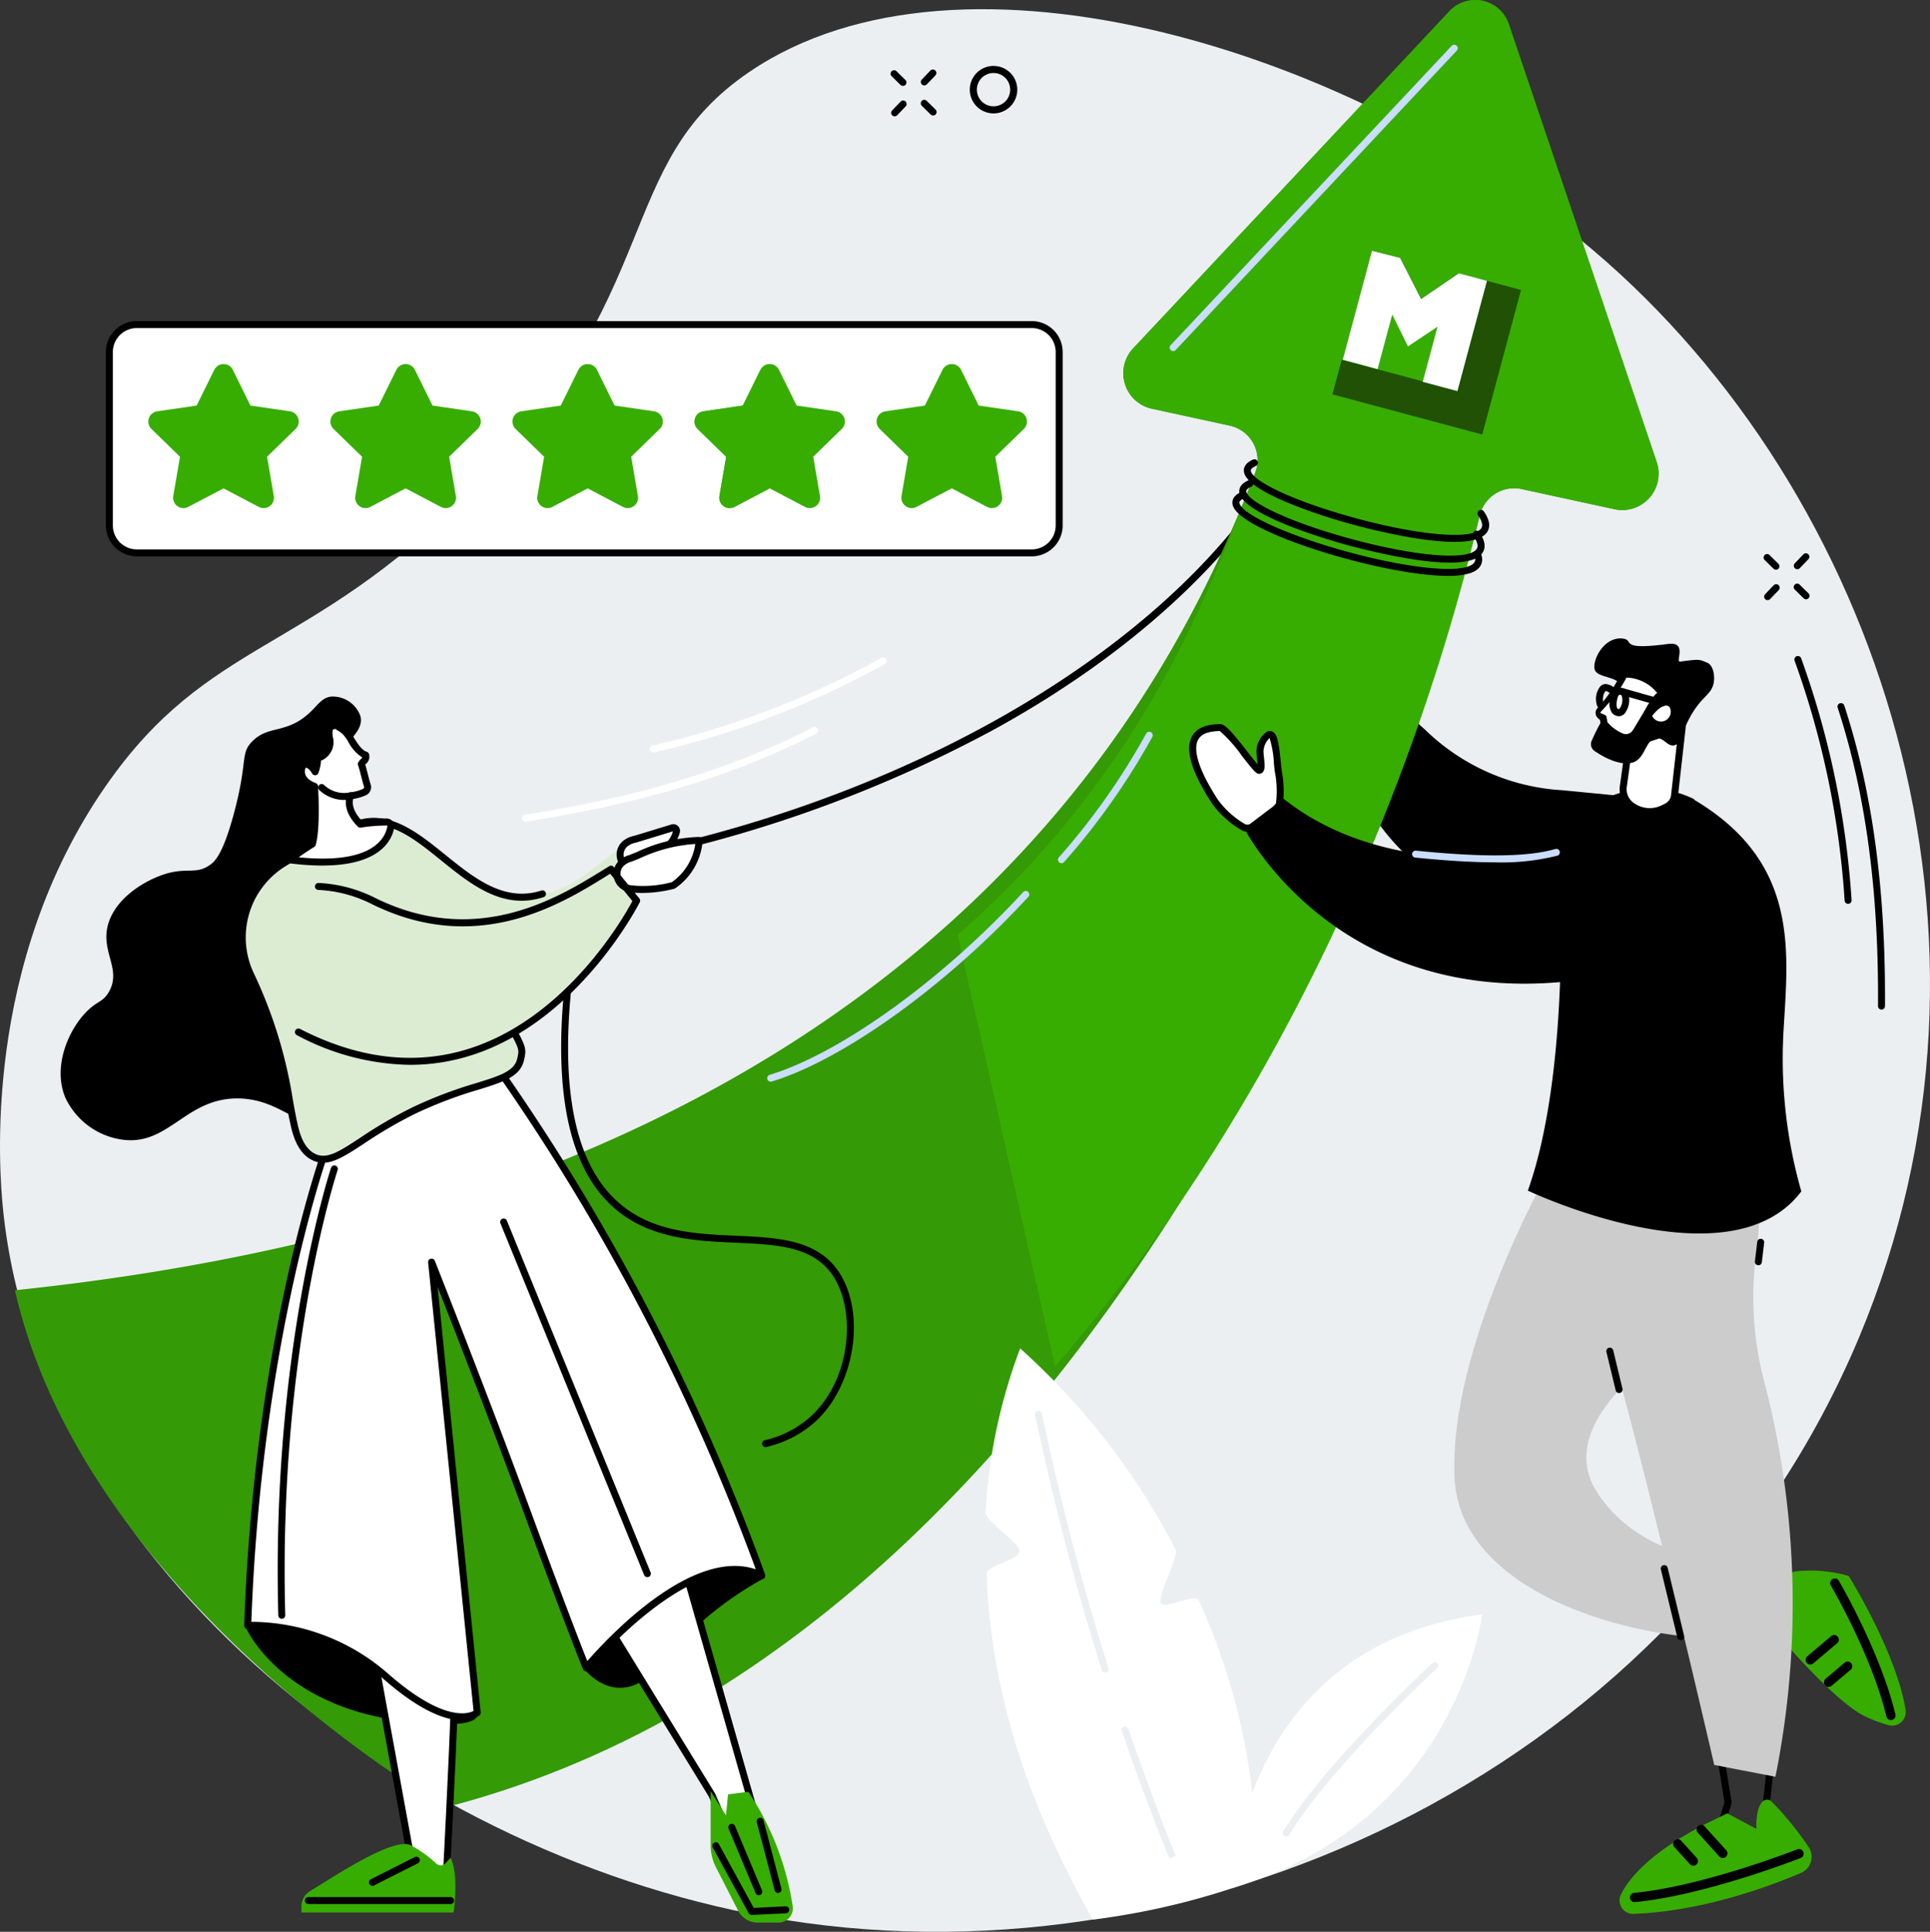
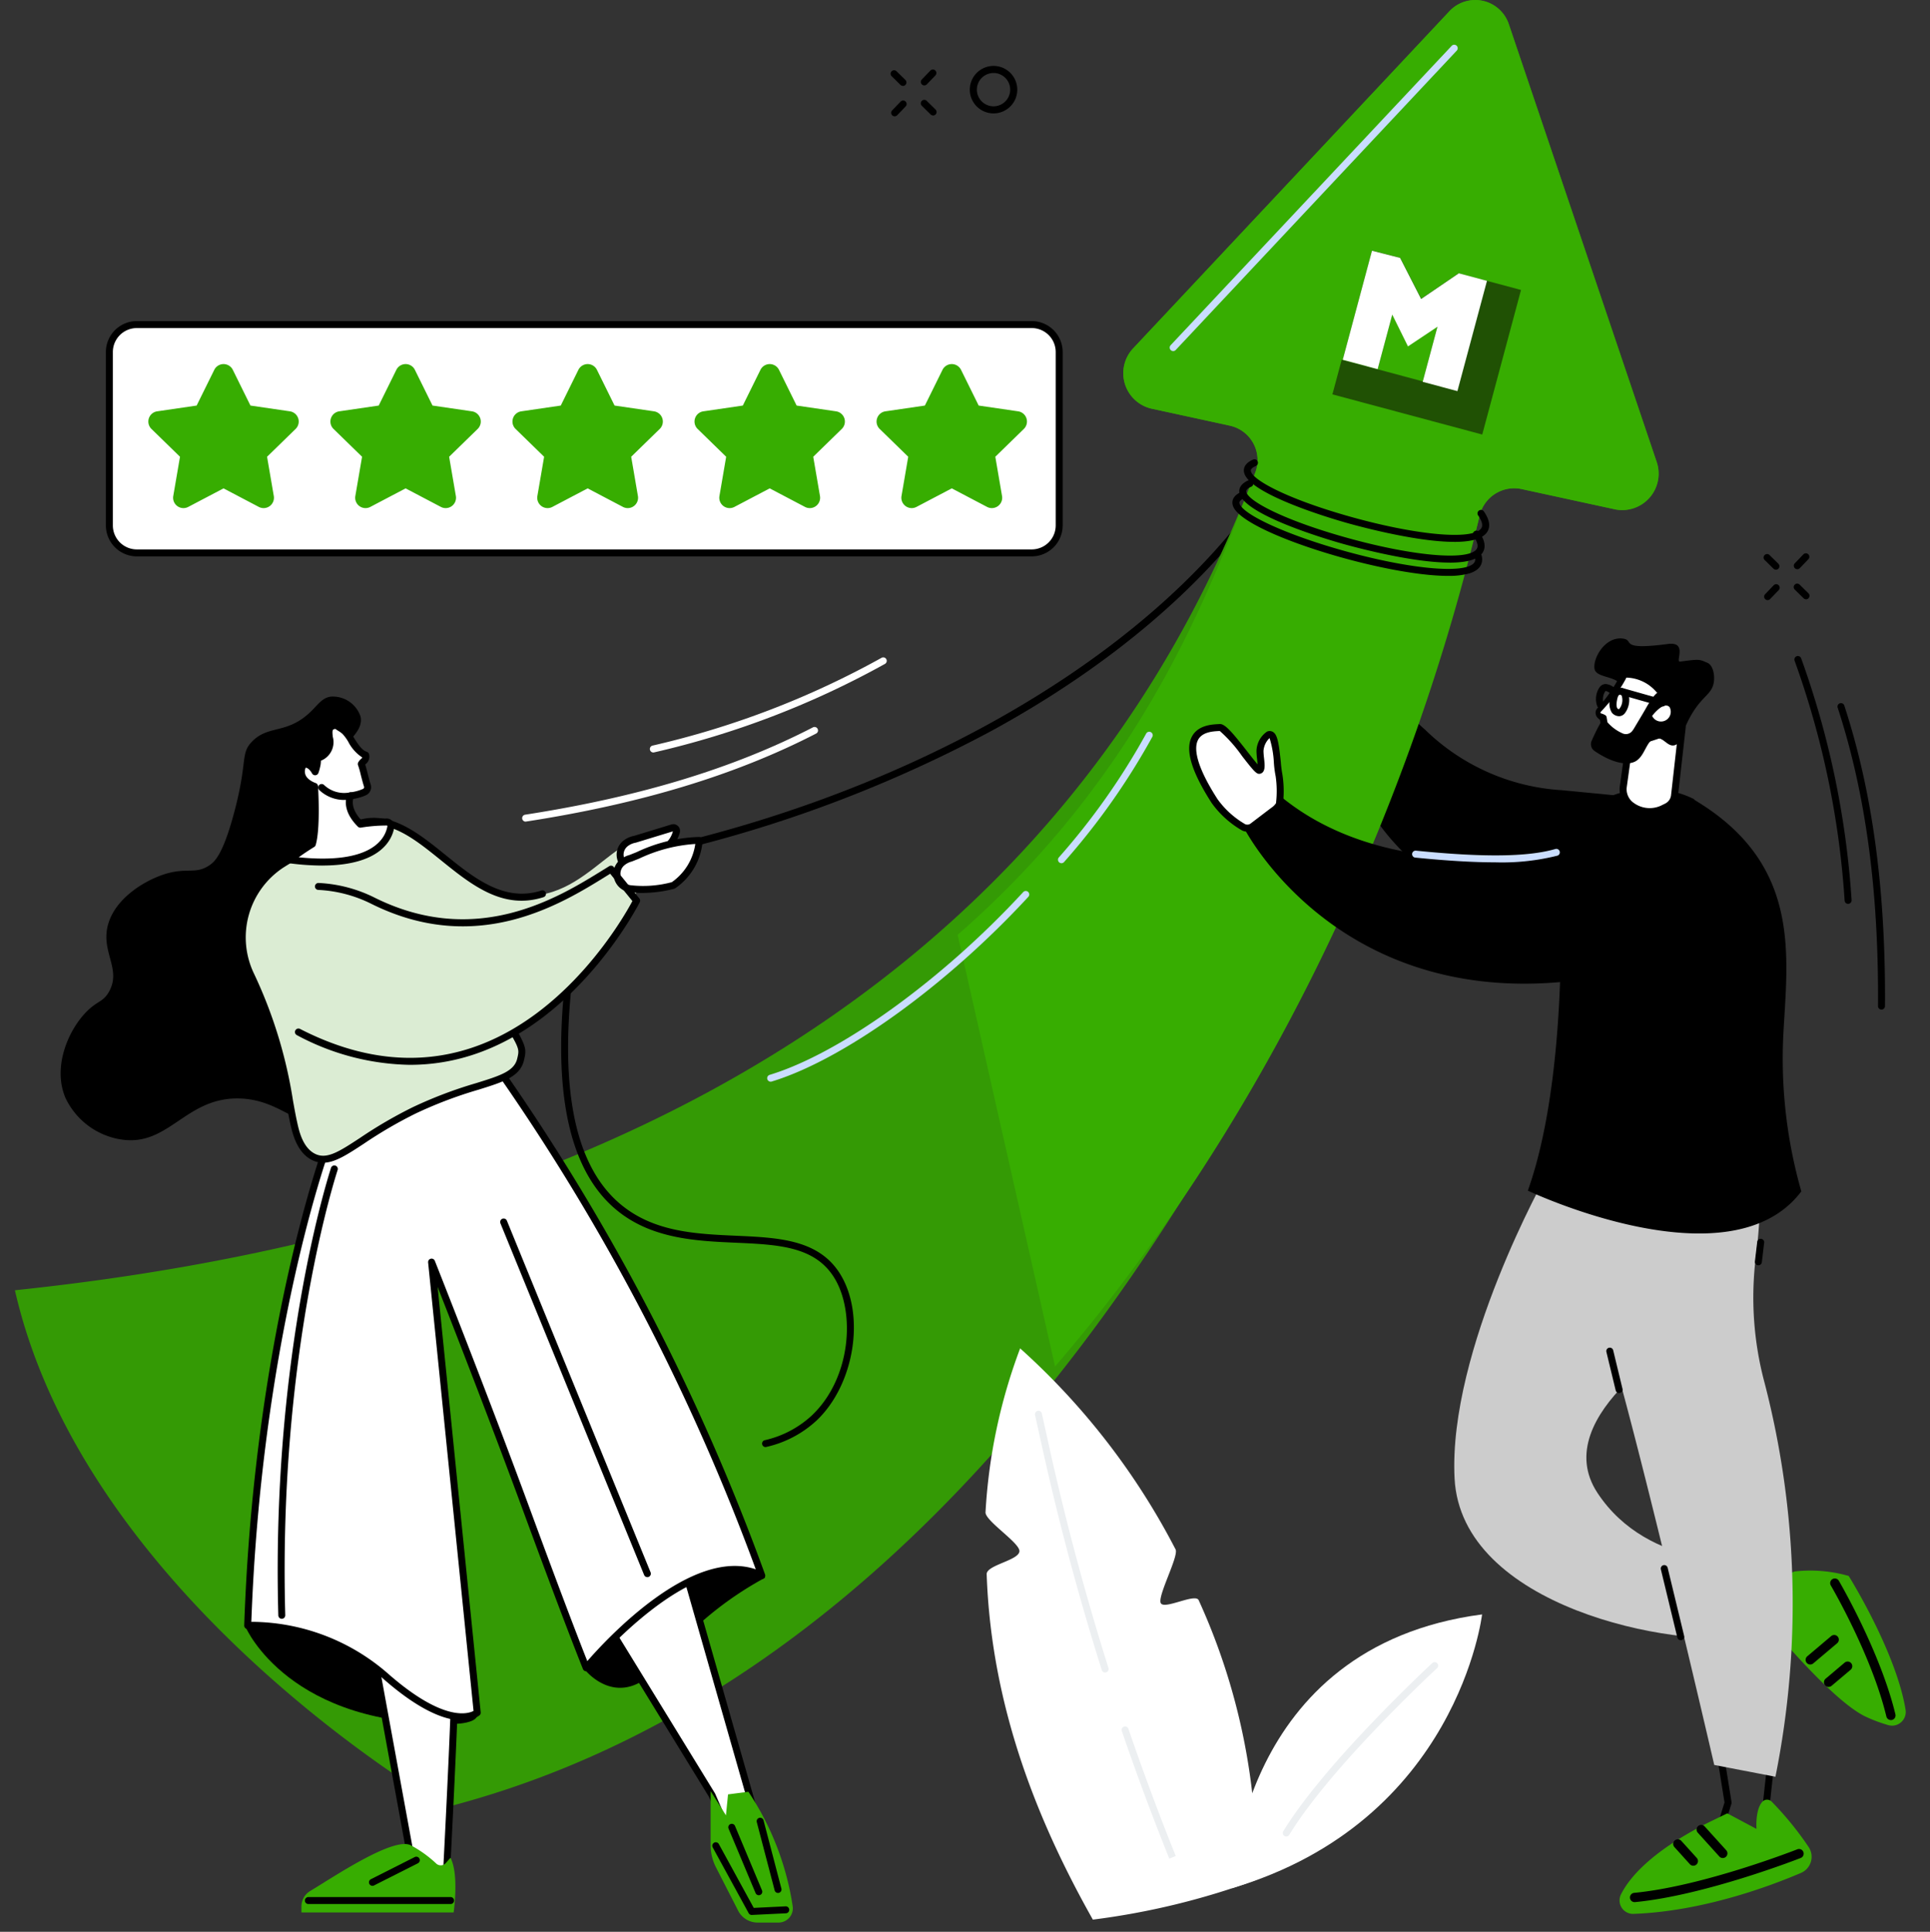
<svg xmlns="http://www.w3.org/2000/svg" width="234.478" height="234.735" viewBox="0 0 234.478 234.735">
  <rect x="0" y="0" width="234.478" height="234.735" fill="#333333" stroke="none" />
  <defs>
    <clipPath id="clip-path">
      <rect width="234.478" height="234.735" fill="none" />
    </clipPath>
  </defs>
  <g transform="translate(3430.922 -14838.944)">
    <g transform="translate(-3430.922 14838.944)">
      <g transform="translate(0 0)" clip-path="url(#clip-path)">
-         <path d="M56.774,62.957C81.3,38.363,74.28,22.948,91.062,11.561c25.824-17.522,74.02-2.447,102.455,21.654,34.826,29.518,52.794,83.415,32.325,132.174-21.8,51.927-79.151,78.881-130.328,70.758-45.7-7.254-90.626-43.14-95.127-86.18C-.1,145.3-2.255,120.083,12.851,98.341,25.338,80.37,37.332,82.454,56.774,62.957" transform="translate(0 -2.838)" fill="#eceff1" />
        <path d="M159.1,167.347H50.371a3.335,3.335,0,0,1-3.335-3.335V142.94a3.335,3.335,0,0,1,3.335-3.336H159.1a3.335,3.335,0,0,1,3.335,3.336v21.073a3.335,3.335,0,0,1-3.335,3.335" transform="translate(-33.748 -100.165)" fill="#fff" />
        <path d="M158.018,166.695H49.294a3.764,3.764,0,0,1-3.759-3.759V141.863a3.763,3.763,0,0,1,3.759-3.759H158.018a3.763,3.763,0,0,1,3.759,3.759v21.073a3.764,3.764,0,0,1-3.759,3.759M49.294,138.952a2.915,2.915,0,0,0-2.912,2.911v21.073a2.915,2.915,0,0,0,2.912,2.912H158.018a2.915,2.915,0,0,0,2.912-2.912V141.863a2.915,2.915,0,0,0-2.912-2.911Z" transform="translate(-32.671 -99.089)" />
        <path d="M81,162.345l-4.79-.7-2.142-4.341a1.256,1.256,0,0,0-2.252,0l-2.142,4.341-4.79.7a1.256,1.256,0,0,0-.7,2.142l3.467,3.379-.818,4.771a1.256,1.256,0,0,0,1.822,1.324l4.285-2.253,4.285,2.253a1.256,1.256,0,0,0,1.822-1.324l-.818-4.771,3.467-3.379a1.256,1.256,0,0,0-.7-2.142" transform="translate(-45.783 -112.365)" fill="#37ad01" />
        <path d="M159.293,162.345l-4.79-.7-2.142-4.341a1.256,1.256,0,0,0-2.252,0l-2.142,4.341-4.79.7a1.256,1.256,0,0,0-.7,2.142l3.467,3.379-.818,4.771a1.256,1.256,0,0,0,1.822,1.324l4.285-2.253,4.285,2.253a1.256,1.256,0,0,0,1.822-1.324l-.818-4.771,3.466-3.379a1.256,1.256,0,0,0-.7-2.142" transform="translate(-101.956 -112.365)" fill="#37ad01" />
        <path d="M237.584,162.345l-4.79-.7-2.142-4.341a1.256,1.256,0,0,0-2.252,0l-2.142,4.341-4.79.7a1.256,1.256,0,0,0-.7,2.142l3.467,3.379-.818,4.771a1.256,1.256,0,0,0,1.822,1.324l4.285-2.253,4.285,2.253a1.256,1.256,0,0,0,1.822-1.324l-.818-4.771,3.467-3.379a1.256,1.256,0,0,0-.7-2.142" transform="translate(-158.129 -112.365)" fill="#37ad01" />
        <path d="M315.875,162.345l-4.79-.7-2.142-4.341a1.256,1.256,0,0,0-2.252,0l-2.142,4.341-4.79.7a1.256,1.256,0,0,0-.7,2.142l3.467,3.379-.818,4.771a1.256,1.256,0,0,0,1.822,1.324l4.285-2.253,4.285,2.253a1.256,1.256,0,0,0,1.822-1.324l-.818-4.771,3.467-3.379a1.256,1.256,0,0,0-.7-2.142" transform="translate(-214.303 -112.365)" fill="#37ad01" />
        <path d="M394.165,162.345l-4.79-.7-2.142-4.341a1.256,1.256,0,0,0-2.252,0l-2.142,4.341-4.79.7a1.256,1.256,0,0,0-.7,2.142l3.467,3.379L380,172.636a1.256,1.256,0,0,0,1.822,1.324l4.285-2.253,4.285,2.253a1.256,1.256,0,0,0,1.822-1.324l-.818-4.771,3.467-3.379a1.256,1.256,0,0,0-.7-2.142" transform="translate(-270.475 -112.365)" fill="#37ad01" />
-         <path d="M307.646,156.656a1.432,1.432,0,0,0-.949.686l-2.145,4.341-4.792.7a1.256,1.256,0,0,0-.7,2.142l3.466,3.379-.818,4.771a1.259,1.259,0,0,0,1.826,1.324l4.108-2.158Z" transform="translate(-214.304 -112.4)" fill="#37ad01" />
        <path d="M419.965,34.157a2.884,2.884,0,1,1,.515-.046,2.918,2.918,0,0,1-.515.046m.006-4.908a2.055,2.055,0,0,0-.363.032,2.023,2.023,0,1,0,.363-.032" transform="translate(-299.261 -20.378)" />
        <path d="M396.424,31.862a.424.424,0,0,1-.306-.717l1.03-1.073a.424.424,0,1,1,.611.587l-1.03,1.073a.421.421,0,0,1-.306.13" transform="translate(-284.128 -21.482)" />
        <path d="M383.67,45.154a.424.424,0,0,1-.306-.717l1.029-1.073a.424.424,0,1,1,.612.587l-1.029,1.073a.422.422,0,0,1-.306.13" transform="translate(-274.977 -31.02)" />
        <path d="M384.59,32.182a.423.423,0,0,1-.3-.121l-1.045-1.027a.424.424,0,1,1,.594-.6l1.045,1.027a.424.424,0,0,1-.3.726" transform="translate(-274.888 -21.746)" />
        <path d="M397.538,44.9a.422.422,0,0,1-.3-.121L396.2,43.756a.424.424,0,1,1,.594-.6l1.045,1.027a.424.424,0,0,1-.3.726" transform="translate(-284.178 -30.873)" />
        <path d="M771.858,239.952a.424.424,0,0,1-.306-.717l1.029-1.073a.424.424,0,1,1,.611.587l-1.029,1.073a.422.422,0,0,1-.306.13" transform="translate(-553.501 -170.786)" />
        <path d="M759.1,253.244a.424.424,0,0,1-.306-.717l1.03-1.073a.424.424,0,1,1,.611.587l-1.03,1.073a.421.421,0,0,1-.306.13" transform="translate(-544.349 -180.323)" />
        <path d="M760.023,240.272a.422.422,0,0,1-.3-.121l-1.045-1.027a.424.424,0,1,1,.594-.6l1.045,1.027a.424.424,0,0,1-.3.726" transform="translate(-544.26 -171.049)" />
        <path d="M772.97,252.995a.423.423,0,0,1-.3-.121l-1.045-1.027a.424.424,0,1,1,.594-.6l1.045,1.027a.424.424,0,0,1-.3.726" transform="translate(-553.549 -180.178)" />
        <path d="M795.572,339.722h0a.424.424,0,0,1-.421-.427c.095-14.012-1.506-25.865-4.894-36.236a.424.424,0,1,1,.805-.263c3.417,10.46,5.031,22.4,4.936,36.505a.424.424,0,0,1-.424.421" transform="translate(-566.989 -217.045)" />
        <path d="M778.2,312.284a.424.424,0,0,1-.422-.39,106,106,0,0,0-6.076-29.152.424.424,0,0,1,.794-.3,106.833,106.833,0,0,1,6.127,29.383.424.424,0,0,1-.389.456H778.2" transform="translate(-553.672 -202.455)" />
        <g id="boost-g1">
          <path d="M573.063,259.475s-1.131-3.125-.891-3.936c.3-1.022,1.456-3.227.9-4.931-.727-2.21-2.756-3.669-3.186-3.264s1.865,4.7.113,6.165c0,0-.985-.08-2.248-2.439a.367.367,0,0,0-.651.032,5.925,5.925,0,0,0-.176,2.563,5.309,5.309,0,0,0,1.617,2.828c.438.5.442,4.167.572,4.127Z" transform="translate(-406.722 -177.42)" fill="#fff" />
-           <path d="M567.962,260.006l-.172-.116c-.212-.147-.22-.267-.293-1.416a12.79,12.79,0,0,0-.356-2.788l-.082-.093a5.516,5.516,0,0,1-1.63-2.95,6.26,6.26,0,0,1,.222-2.819.816.816,0,0,1,.718-.439h0a.759.759,0,0,1,.679.407,4.934,4.934,0,0,0,1.762,2.151c.725-.895.185-2.812-.18-4.108-.294-1.043-.442-1.567-.111-1.878a.773.773,0,0,1,.767-.146A5.815,5.815,0,0,1,572.4,249.4c.491,1.491-.18,3.262-.624,4.434-.112.3-.208.551-.267.749a11.691,11.691,0,0,0,.883,3.672l.154.425Zm-1.6-9.7a6.319,6.319,0,0,0-.1,2.222,4.72,4.72,0,0,0,1.427,2.5l.089.1c.318.363.433,1.348.558,3.283.013.2.026.407.039.582l3.061-.887c-.354-1.034-.971-3.023-.748-3.775.068-.228.17-.5.288-.808.4-1.061,1.008-2.663.612-3.869a5.385,5.385,0,0,0-2.389-2.995c.048.245.153.619.243.938.448,1.591,1.126,4-.251,5.15l-.133.112-.173-.014c-.2-.016-1.248-.215-2.525-2.545" transform="translate(-405.65 -176.342)" />
          <path d="M597.422,308.084c.2-.862,1.654-1.287,1.851-2.149.27-2.451,6.841-4.494,6.825-6.854-.023.008-7.774-.758-7.8-.75a26.033,26.033,0,0,1-16.558-7.363,24.04,24.04,0,0,1-6.466-8.988l-5.764,1.446s1.144,28.842,28.249,30c-.14-1.861-1.178-3.655-.339-5.346" transform="translate(-408.622 -202.319)" />
          <path d="M261.8,256.014a.424.424,0,0,1-.079-.84c34.535-6.59,64.878-23.675,79.187-44.588a.424.424,0,0,1,.7.479c-7.39,10.8-19,20.718-33.563,28.682a159.818,159.818,0,0,1-46.165,16.26.427.427,0,0,1-.08.008" transform="translate(-187.539 -150.962)" />
          <path d="M187.9,2.918a4.3,4.3,0,0,0-7.186-1.581L142.277,42.318a4.416,4.416,0,0,0,2.173,7.326l9.534,2.072a4.279,4.279,0,0,1,3.1,5.759C147.5,82.126,118.417,145.1,6.41,156.779c7.274,31.9,39.72,55.285,52.31,62.839C141.255,198.354,178.525,87.209,184.357,62.669a4.313,4.313,0,0,1,5.109-3.242L200.85,61.9a4.424,4.424,0,0,0,5.019-5.773Z" transform="translate(-4.599 0.001)" fill="#349a05" />
          <path d="M423.673,166.043c35.719-41.582,48.058-88.564,51.577-103.373a4.314,4.314,0,0,1,5.109-3.242L491.743,61.9a4.424,4.424,0,0,0,5.019-5.774L478.793,2.919a4.3,4.3,0,0,0-7.186-1.581L433.17,42.319a4.417,4.417,0,0,0,2.173,7.327l9.534,2.072a4.279,4.279,0,0,1,3.1,5.759C442.874,70.6,435,93.388,411.838,113.587Z" transform="translate(-295.492 0)" fill="#37ad01" />
          <path d="M503.452,56.481a.424.424,0,0,1-.309-.714L537.276,19.4a.424.424,0,1,1,.618.58L503.761,56.347a.422.422,0,0,1-.309.134" transform="translate(-360.92 -13.82)" fill="#caddff" />
          <path d="M455.406,330.656a.424.424,0,0,1-.319-.7,83.549,83.549,0,0,0,10.623-15.071.424.424,0,0,1,.746.4,84.39,84.39,0,0,1-10.73,15.226.422.422,0,0,1-.32.145" transform="translate(-326.448 -225.767)" fill="#caddff" />
          <path d="M330.346,406.44a.424.424,0,0,1-.123-.829c8.58-2.607,20.954-11.526,30.791-22.194a.424.424,0,1,1,.623.574c-9.93,10.77-22.456,19.784-31.168,22.431a.426.426,0,0,1-.123.018" transform="translate(-236.718 -275.002)" fill="#caddff" />
          <path d="M757.033,681.568l-7.262,1.456-.194-7,8.521,1.126Z" transform="translate(-537.819 -485.042)" fill="#fff" />
          <path d="M748.695,682.371a.423.423,0,0,1-.424-.412l-.194-7a.424.424,0,0,1,.479-.432l8.521,1.126a.423.423,0,0,1,.356.519l-1.065,4.421a.424.424,0,0,1-.328.316l-7.262,1.456a.417.417,0,0,1-.083.008m.244-6.941.166,6,6.5-1.3.891-3.7Zm7.019,5.062h0Z" transform="translate(-536.742 -483.966)" />
          <path d="M742.941,760.495a.424.424,0,0,1-.219-.061l-4.9-2.964a.425.425,0,0,1-.185-.488l.83-2.676-1.246-7.762a.424.424,0,0,1,.5-.483l6.64,1.278a.424.424,0,0,1,.341.462l-1.343,12.317a.424.424,0,0,1-.421.378m-4.392-3.579,4.043,2.448,1.229-11.267-5.662-1.09,1.165,7.263a.423.423,0,0,1-.014.193Z" transform="translate(-528.953 -535.289)" />
          <path d="M770.465,676.167s5.768,9.206,6.916,16.274a1.665,1.665,0,0,1-2.088,1.86,18.647,18.647,0,0,1-2.632-.972c-4.1-1.819-11.865-11.287-11.865-11.287l.444-1.817a1.109,1.109,0,0,1,1.447-.783l.836.3-.484-2.811a1.133,1.133,0,0,1,.981-1.32,16.948,16.948,0,0,1,6.445.559" transform="translate(-545.868 -484.675)" fill="#37ad01" />
          <path d="M794.429,696.1a.565.565,0,0,1-.549-.433c-1.8-7.477-6.707-15.848-6.756-15.931a.565.565,0,0,1,.973-.574c.05.085,5.041,8.6,6.881,16.241a.565.565,0,0,1-.55.7" transform="translate(-564.702 -487.094)" />
          <path d="M784.978,717.735a.565.565,0,0,1-.365-1l2.317-1.958a.565.565,0,0,1,.729.863l-2.317,1.958a.563.563,0,0,1-.364.133" transform="translate(-562.813 -512.756)" />
          <path d="M777.1,706.817a.565.565,0,0,1-.365-1l2.912-2.46a.565.565,0,0,1,.729.863l-2.912,2.461a.564.564,0,0,1-.365.133" transform="translate(-557.164 -504.562)" />
          <path d="M714.973,774.319a38.618,38.618,0,0,1,4.518,5.556,2.134,2.134,0,0,1-.955,3.107c-3.722,1.593-11.942,4.678-20.363,4.976a1.636,1.636,0,0,1-1.5-2.385c1.039-2.058,3.725-5.235,10.618-8.716l2.293-1.112,3.545,1.89s-.179-2.29.7-3.288a.778.778,0,0,1,1.144-.028" transform="translate(-499.731 -555.401)" fill="#37ad01" />
          <path d="M701.5,801.746a.565.565,0,0,1-.053-1.127c8.4-.8,19.713-5.246,19.827-5.29a.565.565,0,1,1,.416,1.051c-.115.045-11.576,4.547-20.135,5.364l-.054,0" transform="translate(-502.916 -570.616)" />
          <path d="M732.786,788.953a.564.564,0,0,1-.419-.185l-2.623-2.9a.565.565,0,0,1,.838-.758l2.623,2.9a.565.565,0,0,1-.419.944" transform="translate(-523.483 -563.182)" />
          <path d="M722,794.322a.563.563,0,0,1-.419-.186l-1.885-2.085a.565.565,0,0,1,.838-.758l1.884,2.085a.565.565,0,0,1-.419.944" transform="translate(-516.276 -567.616)" />
          <path d="M636.657,505.049S624.652,526.387,625.443,542s26.612,20.738,36.048,19.191l.265-9.105S649.07,553.3,642.8,543.768s11.439-19.375,11.439-19.375l4.214-15.617Z" transform="translate(-448.726 -362.37)" fill="#ccc" />
          <path d="M693.056,503.444a61.412,61.412,0,0,1-.487,9.568,39.987,39.987,0,0,0,1.057,15.427,106.844,106.844,0,0,1,1.312,47.836l-7.434-1.431s-10.893-47.2-14.385-56.39a150.623,150.623,0,0,1-5.188-16.177Z" transform="translate(-479.238 -360.381)" fill="#ccc" />
          <path d="M716.652,682.316a.424.424,0,0,1-.412-.324l-2-8.273a.424.424,0,1,1,.824-.2l2,8.273a.424.424,0,0,1-.312.512.436.436,0,0,1-.1.012" transform="translate(-512.457 -483.014)" />
          <path d="M692.347,585.176a.424.424,0,0,1-.412-.324l-1.126-4.664a.424.424,0,1,1,.824-.2l1.126,4.663a.424.424,0,0,1-.312.512.442.442,0,0,1-.1.012" transform="translate(-495.644 -415.907)" />
          <path d="M755.118,536.06l-.051,0a.424.424,0,0,1-.371-.471l.281-2.367a.424.424,0,1,1,.842.1l-.281,2.367a.424.424,0,0,1-.42.374" transform="translate(-541.489 -382.315)" />
          <path d="M600.384,369.53c.495-9.821,2.414-21.015-10.7-28.886-.055-.033-.109-.138-.23-.195l-.131-.061a12.39,12.39,0,0,0-13.877,2.374,16.5,16.5,0,0,0-2.317,3.9l-.291.307c-5.662.93-22.78,2.69-34.219-7.417l-3.775,4.383s10.687,21.218,38.434,18.8c-.257,7.148-1.136,17.561-3.912,25.339,0,0,24.513,11.655,33.226.092a58.661,58.661,0,0,1-2.205-18.629" transform="translate(-383.746 -243.399)" />
          <path d="M522.721,323.013c.216-.164.69-.547.735-.815a12.8,12.8,0,0,0-.045-3.462c-.221-.82-.307-4.316-.872-4.862s-1.44,1.02-1.441,1.887.352,2.233-.071,2.354-3.948-5.3-4.827-5.207-6.512-.234-.625,8.931a11.22,11.22,0,0,0,3.542,3.2,1.067,1.067,0,0,0,1.092-.121Z" transform="translate(-368.021 -224.51)" fill="#fff" />
          <path d="M518.476,324.489a1.5,1.5,0,0,1-.622-.136,11.694,11.694,0,0,1-3.722-3.36c-2.438-3.8-3.226-6.418-2.41-8.02.718-1.409,2.418-1.505,3.145-1.547.082,0,.15-.008.2-.014.635-.068,1.412.782,3.43,3.372.411.527.891,1.142,1.221,1.522-.012-.216-.039-.465-.059-.649a9.338,9.338,0,0,1-.073-.971,2.958,2.958,0,0,1,1.277-2.353.782.782,0,0,1,.882.162c.45.434.607,1.693.8,3.565a13.819,13.819,0,0,0,.192,1.491,12.955,12.955,0,0,1,.054,3.643c-.033.2-.162.523-.9,1.081l-2.513,1.91a1.489,1.489,0,0,1-.9.3m-3.353-12.231c-.057.005-.127.009-.208.014-.63.036-1.94.11-2.438,1.086-.453.888-.409,2.854,2.368,7.177a10.791,10.791,0,0,0,3.362,3.048.646.646,0,0,0,.659-.073l2.513-1.911a2.017,2.017,0,0,0,.577-.564,12.519,12.519,0,0,0-.04-3.265,13.016,13.016,0,0,1-.217-1.627,12.008,12.008,0,0,0-.526-3.023,2.408,2.408,0,0,0-.738,1.566,8.784,8.784,0,0,0,.068.878c.1.875.185,1.7-.446,1.883-.423.12-.7-.183-2.227-2.143a17.07,17.07,0,0,0-2.707-3.047" transform="translate(-366.935 -223.434)" />
          <path d="M704.246,321.06l.935-8.3-6.452,2.13L698,320.117a2.482,2.482,0,0,0,.757,1.967,3.69,3.69,0,0,0,4.207.5l.319-.157a1.729,1.729,0,0,0,.958-1.372" transform="translate(-500.806 -224.406)" fill="#fff" />
          <path d="M700.07,322.369a3.766,3.766,0,0,1-2.683-1.062,2.9,2.9,0,0,1-.879-2.315l.726-5.234a.424.424,0,0,1,.287-.344l6.452-2.13a.424.424,0,0,1,.554.45l-.935,8.295a2.138,2.138,0,0,1-1.192,1.707l-.32.157a4.574,4.574,0,0,1-2.01.477m-2.033-8.233-.688,4.962a2.068,2.068,0,0,0,.622,1.595,3.284,3.284,0,0,0,3.736.438l.32-.157a1.3,1.3,0,0,0,.723-1.036v0l.86-7.639Z" transform="translate(-499.73 -223.329)" />
          <path d="M687.99,274.619c1.613.151-.645,1.481,5.529.661,2.459-.327.853,2.224,1.491,2.141,2.356-.307,2.276-.3,3.334.156.7.3.974,1.71.685,2.688-.381,1.291-1.527,1.466-2.919,4.1-.977,1.853-.991,3.067-1.823,3.233s-1.27-.985-2.2-.871c-1.208.148-1.281,2.176-2.535,2.832-.79.414-2.482.4-4.94-1.279a1,1,0,0,1-.349-1.232c.252-.564.575-1.276.94-1.93,1.741-3.117,3.038-3.685,2.739-4.606-.459-1.411-3.07-1.037-3.32-2.177-.26-1.184,1.163-3.926,3.371-3.72" transform="translate(-490.892 -197.03)" />
          <path d="M694.9,292.15l-.586.779a9.921,9.921,0,0,0-.749,1.154c-.418.753-1.186,2.018-1.609,2.735-1.361,2.3-3.989-.852-3.989-.852l-.109-.707-.383-.227a.492.492,0,0,1-.182-.178.472.472,0,0,1,.064-.557,17.136,17.136,0,0,0,3.054-4.356,5.216,5.216,0,0,1,4.49,2.209" transform="translate(-493.088 -208.025)" fill="#fff" />
          <path d="M694.576,291.076c-.129.229-.27.467-.425.7-.077.115-.158.229-.239.338l-.18.254a11.077,11.077,0,0,0-.646,1.08c-.433.764-.883,1.506-1.325,2.252l-.166.279a3.058,3.058,0,0,1-.222.319,1.918,1.918,0,0,1-.635.536,1.756,1.756,0,0,1-.841.2,2.36,2.36,0,0,1-.783-.157,4.493,4.493,0,0,1-1.233-.74,7.643,7.643,0,0,1-.992-.969.405.405,0,0,1-.094-.209c-.034-.236-.072-.472-.1-.709l.2.3a2.378,2.378,0,0,1-.329-.26,1.16,1.16,0,0,1-.224-.231.866.866,0,0,1-.135-.32.8.8,0,0,1,.125-.645.844.844,0,0,1,.053-.066l.036-.04.069-.076.136-.153c.364-.408.708-.834,1.029-1.275a16.2,16.2,0,0,0,.9-1.357,10.383,10.383,0,0,0,.721-1.42.408.408,0,0,1,.341-.255h0a4.26,4.26,0,0,1,.731,0,5.667,5.667,0,0,1,.7.1,5.477,5.477,0,0,1,1.334.452,5.585,5.585,0,0,1,1.179.779,5.751,5.751,0,0,1,.5.5c.081.086.151.179.226.269l.028.034.046.062a1.584,1.584,0,0,1,.088.141,1.735,1.735,0,0,1,.128.295m-.848-.009a.151.151,0,0,0-.069.035l-.01.01s0,0,0,0l-.025-.029c-.066-.075-.128-.155-.2-.226a4.952,4.952,0,0,0-.433-.413,4.711,4.711,0,0,0-.994-.654,5.007,5.007,0,0,0-1.126-.4,4.849,4.849,0,0,0-.592-.094,4.206,4.206,0,0,0-.572-.017l.346-.256a12.893,12.893,0,0,1-1.868,2.86c-.362.431-.729.855-1.107,1.27l-.261.282a.146.146,0,0,0-.026.145c.035.058.049.043.151.072a2.369,2.369,0,0,1,.386.164.4.4,0,0,1,.2.274l0,.024c.043.235.077.471.117.706l-.094-.209a5.179,5.179,0,0,0,1.872,1.422.974.974,0,0,0,1.242-.309,2.131,2.131,0,0,0,.15-.214l.167-.28c.445-.746.895-1.488,1.321-2.232a11.94,11.94,0,0,1,.715-1.137l.2-.273c.049-.064.1-.123.152-.181a4.757,4.757,0,0,1,.358-.342" transform="translate(-492.336 -206.946)" />
          <path d="M710.506,304.716s1.407-1.876,2.126-1.055a1.187,1.187,0,1,1-2.126,1.055" transform="translate(-509.785 -217.726)" fill="#fff" />
          <path d="M693.368,299.293h-.039a1.145,1.145,0,0,1-.872-.439,2.168,2.168,0,0,1-.18-1.788c.053-.25.214-1.008.867-1.177h0a1.152,1.152,0,0,1,.9.12.924.924,0,0,1,.43.572,2.717,2.717,0,0,1-.419,2.339.93.93,0,0,1-.684.375m.014-.847h0Zm-.025-1.738c-.067.018-.173.167-.25.533-.159.752-.035,1.019.025,1.1a.27.27,0,0,0,.2.1,1.719,1.719,0,0,0,.31-1.676.27.27,0,0,0-.287-.057" transform="translate(-496.637 -212.268)" />
          <path d="M701.406,298.188a.433.433,0,0,1-.116-.016l-4.9-1.389a.424.424,0,0,1,.231-.816l4.9,1.389a.424.424,0,0,1-.115.832" transform="translate(-499.432 -212.344)" />
          <path d="M686.976,297.254a.421.421,0,0,1-.233-.07c-.066-.043-.265-.175-.352-.738a2.507,2.507,0,0,1,.43-1.882.929.929,0,0,1,.7-.362,1.857,1.857,0,0,1,1.216.61.424.424,0,0,1-.617.581,1.169,1.169,0,0,0-.568-.344c-.016,0-.036,0-.073.048a1.7,1.7,0,0,0-.2,1.439.424.424,0,0,1-.305.718m.234-.777h0" transform="translate(-492.459 -211.088)" />
          <path d="M617.453,366.743c-2.7,0-5.911-.192-9.725-.574a.424.424,0,1,1,.084-.843c8.225.825,13.6.759,16.927-.207a.424.424,0,0,1,.237.814,27.711,27.711,0,0,1-7.523.811" transform="translate(-435.768 -261.959)" fill="#caddff" />
          <path d="M560.479,207.567c-4.806,0-12.113-2.033-13.216-2.349-2.03-.58-12.166-3.606-12.342-6.253-.027-.4.147-.977,1.128-1.4a.424.424,0,0,1,.339.777c-.293.127-.637.33-.622.571.07,1.059,4.205,3.345,11.729,5.494,8.208,2.345,15.2,3,16.254,1.526.245-.34.121-.874-.369-1.584a.424.424,0,0,1,.7-.481c.714,1.036.834,1.9.359,2.559-.6.836-2.091,1.143-3.96,1.143" transform="translate(-383.802 -141.724)" />
          <path d="M558.5,216.481c-4.806,0-12.113-2.033-13.216-2.349-2.03-.58-12.166-3.607-12.342-6.253-.027-.4.147-.977,1.128-1.4a.424.424,0,0,1,.339.777c-.293.127-.637.33-.622.572.07,1.059,4.205,3.345,11.729,5.494,8.207,2.344,15.2,3,16.254,1.526.245-.341.121-.874-.369-1.584a.424.424,0,0,1,.7-.481c.714,1.036.834,1.9.359,2.559-.6.836-2.091,1.143-3.96,1.143" transform="translate(-382.381 -148.119)" />
          <path d="M556.2,221.649c-7.834,0-24.927-5.214-26.121-8.467-.154-.419-.224-1.2,1.039-1.755a.424.424,0,0,1,.339.777c-.719.314-.623.575-.583.686.5,1.355,5.624,3.7,12.189,5.575,6.868,1.963,13.077,2.8,15.446,2.086,1.143-.345,1.009-.9.953-1.144a.424.424,0,1,1,.824-.2c.14.589.127,1.652-1.532,2.152a9.218,9.218,0,0,1-2.554.287" transform="translate(-380.273 -151.672)" />
          <path d="M266.166,460.032a.424.424,0,0,1-.1-.836,12.429,12.429,0,0,0,5.685-2.975c4.783-4.486,5.386-12.576,2.729-16.812-2.372-3.782-6.813-3.98-11.954-4.208-4.7-.209-10.025-.446-14.25-3.8-6.749-5.354-8.589-17.116-5.47-34.958a.424.424,0,1,1,.835.146c-3.061,17.513-1.325,29,5.162,34.148,4.01,3.182,8.967,3.4,13.76,3.616,5.156.23,10.026.446,12.635,4.6,3.14,5.006,1.773,13.528-2.867,17.881a13.271,13.271,0,0,1-6.066,3.18.42.42,0,0,1-.1.012" transform="translate(-173.156 -284.196)" />
          <path d="M63.72,346.243c-.563,1.141-1.967,3.987-4.8,4.932-3.909,1.305-5.863-2.582-11.059-2.744-6.63-.207-8.625,5.958-14.521,4.965a9.006,9.006,0,0,1-6.673-5.056c-1.541-3.645.253-8.059,2.5-10.386,1.367-1.417,2.068-1.2,2.8-2.5,1.56-2.787-1.067-4.859-.1-8.217.923-3.191,4.442-5.283,6.8-6.046,2.776-.9,3.823.083,5.561-1.142.618-.435,1.6-1.344,2.936-6.337,1.691-6.324.726-7.146,2.172-8.644,2.033-2.1,4.265-.818,7.2-3.7.875-.858,1.352-1.634,2.384-1.769a3.554,3.554,0,0,1,3.6,2.4c.456,1.919-2.052,3.22-3.4,5.592-1.944,3.433-.314,7.1,1.7,13.581,3.738,12.048,5.832,19.113,2.9,25.065" transform="translate(-18.723 -214.952)" />
          <path d="M105.726,687.421s5.283,12.23,25.83,11.68c0,0,7.662-.4-5.121-5.651s-18.35-18.007-20.71-6.029" transform="translate(-75.858 -489.655)" />
          <path d="M251.418,683.259s4.248,5.5,9.393-.755A41.583,41.583,0,0,1,273.3,672.139s.323-1.791-4.678-2.523-15.03,6.108-17.208,13.642" transform="translate(-180.391 -480.408)" />
          <path d="M167.152,696.571c.259.165-.968,23.679-.968,23.679l-4.005-.648-6.141-33.57Z" transform="translate(-111.957 -492.224)" fill="#fff" />
          <path d="M165.108,719.6a.417.417,0,0,1-.068-.005l-4.006-.648a.425.425,0,0,1-.349-.342l-6.141-33.57a.424.424,0,0,1,.708-.384l11.088,10.515c.259.189.306.756-.229,12.253-.271,5.833-.578,11.721-.581,11.78a.424.424,0,0,1-.423.4m-3.642-1.442,3.244.525c.455-8.763,1.061-21.531.973-22.974l-10.07-9.55Zm4.382-22.3h0m0,0h0" transform="translate(-110.88 -491.148)" />
          <path d="M129.641,801.471H148.13s.681-4.6-.384-6.64l-.576.647a.808.808,0,0,1-1.145.062,14.461,14.461,0,0,0-3.14-2.249c-2.164-.988-9.41,3.915-12.185,5.578a2.179,2.179,0,0,0-1.059,1.871Z" transform="translate(-93.017 -569.089)" fill="#37ad01" />
          <path d="M148.854,816.813H131.619a.424.424,0,1,1,0-.847h17.235a.424.424,0,1,1,0,.847" transform="translate(-94.132 -585.452)" />
          <path d="M159.087,802.135a.424.424,0,0,1-.192-.8l5.331-2.695a.424.424,0,0,1,.383.757l-5.331,2.695a.422.422,0,0,1-.191.046" transform="translate(-113.84 -572.987)" />
          <path d="M259.3,680.608l13.25,21.588,2.129,4.9,2.736-3.812-8.18-28.623Z" transform="translate(-186.045 -484.067)" fill="#fff" />
          <path d="M273.6,706.445l-.045,0a.425.425,0,0,1-.344-.253l-2.117-4.874L257.86,679.754a.423.423,0,0,1,.143-.585l9.934-5.946a.424.424,0,0,1,.625.247l8.18,28.623a.425.425,0,0,1-.063.364l-2.736,3.812a.424.424,0,0,1-.344.177m-14.793-26.769L271.832,700.9a.447.447,0,0,1,.027.053l1.831,4.216,2.181-3.039-7.972-27.9Z" transform="translate(-184.969 -482.991)" />
          <path d="M305.605,776.963v-6.569l1.86,2.943.255-2.545,2.471-.32a34.249,34.249,0,0,1,5.378,13.873,1.735,1.735,0,0,1-1.71,2.022H311.31a2.654,2.654,0,0,1-2.341-1.4l-2.718-5.317a5.894,5.894,0,0,1-.646-2.684" transform="translate(-219.27 -552.754)" fill="#37ad01" />
          <path d="M316.9,793.14a.424.424,0,0,1-.391-.26l-3.281-7.829a.424.424,0,0,1,.782-.328l3.281,7.829a.424.424,0,0,1-.391.588" transform="translate(-224.713 -562.849)" />
          <path d="M328,790.965a.424.424,0,0,1-.41-.317l-2.173-8.3a.424.424,0,0,1,.82-.215l2.172,8.3a.424.424,0,0,1-.3.517.43.43,0,0,1-.108.014" transform="translate(-233.477 -560.95)" />
          <path d="M311.113,801.233a.424.424,0,0,1-.372-.22l-4.367-7.986a.424.424,0,0,1,.744-.407l4.24,7.753,3.845-.188a.424.424,0,1,1,.041.846l-4.11.2h-.021" transform="translate(-219.785 -568.543)" />
          <path d="M116.155,463.872s-8.41,22.625-9.632,58.231a24.679,24.679,0,0,1,16.892,6.272c8.064,7.024,10.991,4.314,10.991,4.314l-5.545-54.75s6.327,15.948,11.6,30.3,7.183,19,7.183,19,12.761-15.468,21.328-11.2a264.516,264.516,0,0,0-13.351-30.624,264.509,264.509,0,0,0-20.139-33.03l-19.331,11.493" transform="translate(-76.43 -324.58)" fill="#fff" />
          <path d="M131.491,532.546c-1.795,0-4.819-.91-9.431-4.927a24.419,24.419,0,0,0-16.577-6.17.424.424,0,0,1-.459-.437c1.211-35.266,9.574-58.137,9.658-58.364a.422.422,0,0,1,.181-.217l19.331-11.494a.425.425,0,0,1,.561.118,265.845,265.845,0,0,1,20.171,33.083A265.83,265.83,0,0,1,168.3,514.812a.424.424,0,0,1-.587.524c-8.169-4.068-20.686,10.941-20.812,11.093a.424.424,0,0,1-.719-.109c-.019-.047-1.969-4.815-7.188-19.01-3.9-10.6-8.418-22.2-10.475-27.437l5.235,51.7a.424.424,0,0,1-.133.354,3.177,3.177,0,0,1-2.126.622m-25.2-11.97a25.378,25.378,0,0,1,16.326,6.4c6.58,5.731,9.567,4.79,10.265,4.421l-5.519-54.494a.424.424,0,0,1,.815-.2c.063.16,6.39,16.118,11.608,30.31,4.156,11.3,6.235,16.619,6.917,18.333,2.317-2.666,12.62-13.829,20.466-11.156a265.114,265.114,0,0,0-13-29.668,265.015,265.015,0,0,0-19.88-32.66l-18.865,11.217c-.7,1.951-8.328,24.067-9.54,57.5.116,0,.251-.005.4-.005" transform="translate(-75.354 -323.504)" />
          <path d="M119.921,556.276a.423.423,0,0,1-.423-.412c-.888-32.275,6.345-54.2,6.418-54.423a.424.424,0,0,1,.8.27c-.072.217-7.258,22.016-6.375,54.13a.423.423,0,0,1-.412.435h-.012" transform="translate(-85.685 -359.574)" />
          <path d="M232.978,567.684a.424.424,0,0,1-.393-.263l-17.457-42.73a.424.424,0,0,1,.785-.321L233.37,567.1a.424.424,0,0,1-.232.553.419.419,0,0,1-.16.032" transform="translate(-154.33 -376.044)" />
          <path d="M108.864,359.175a50.678,50.678,0,0,1,7.98-4.376c5.712-2.427,10.094,2.383,14.013,6.568.106.113.079.3.114.455a113.229,113.229,0,0,0,4.9,16.015c1.221,3.117,2.4,3.615,2.074,4.994-.7,2.971-5.457,2.566-12.931,6.184-6.936,3.357-9.526,6.941-12.178,5.677-1.767-.842-2.241-3.206-2.456-4.18-.849-3.833-1.294-9.742-5.24-18.006a10.546,10.546,0,0,1,3.724-13.332" transform="translate(-74.703 -254.097)" fill="#dbecd3" />
          <path d="M139.3,355.169l3.073-1.945c3.552-.387,6.229-.486,8.8,1.993,14.236,13.719,19.8,3.265,25.1.577l2.163,3.606s-12,28.7-38.567,9.7Z" transform="translate(-99.946 -253.287)" fill="#dbecd3" />
          <path d="M268.2,361.115c1.776.331,4.055,3.8,4.375.868.062-.57.163-3.9-.21-3.652a3.45,3.45,0,0,0,1.163-1.816.388.388,0,0,0-.485-.485l-4.541,1.387a2.648,2.648,0,0,0-1.126.488,1.821,1.821,0,0,0,.824,3.21" transform="translate(-191.351 -255.438)" fill="#fff" />
          <path d="M270.773,362.5a3.84,3.84,0,0,1-1.91-1,5.459,5.459,0,0,0-1.816-1.05,2.25,2.25,0,0,1-1.793-1.715,2.16,2.16,0,0,1,.789-2.248,3.073,3.073,0,0,1,1.28-.563l4.52-1.381a.812.812,0,0,1,1.012,1.02,4.328,4.328,0,0,1-1.017,1.788,14.913,14.913,0,0,1,.081,3.6c-.056.513-.2,1.222-.759,1.468a.958.958,0,0,1-.388.081m1.253-7.122-4.477,1.368-.043.011a2.236,2.236,0,0,0-.948.409,1.306,1.306,0,0,0-.479,1.378,1.416,1.416,0,0,0,1.124,1.079,5.855,5.855,0,0,1,2.167,1.2c.46.343,1.228.915,1.453.818.008,0,.179-.086.255-.783a19.227,19.227,0,0,0-.022-3.251.424.424,0,0,1,0-.709h0a2.91,2.91,0,0,0,.969-1.522" transform="translate(-190.274 -254.361)" />
          <path d="M107.605,377.073l4.586-.868a16.353,16.353,0,0,1,10.324,1.482c13.265,6.6,23.842-.745,28.912-3.841l3.111,3.825s-15.63,31.418-43.6,14.553Z" transform="translate(-77.206 -268.233)" fill="#dbecd3" />
          <path d="M266.973,367.374a14.038,14.038,0,0,0,5.181-.4A7.239,7.239,0,0,0,275.3,361.5c-3.186-.021-5.384,1-8.319,2.16a2.646,2.646,0,0,0-1.084.575,1.822,1.822,0,0,0,1.073,3.135" transform="translate(-190.365 -259.377)" fill="#fff" />
          <path d="M267.435,366.807a14.923,14.923,0,0,1-1.584-.089,2.249,2.249,0,0,1-1.921-1.569,2.16,2.16,0,0,1,.61-2.3,3.068,3.068,0,0,1,1.232-.661l.856-.34A18.99,18.99,0,0,1,274.133,360h.1a.424.424,0,0,1,.42.451,7.7,7.7,0,0,1-3.337,5.791.435.435,0,0,1-.14.06,15.862,15.862,0,0,1-3.737.5m-1.494-.931a13.482,13.482,0,0,0,4.964-.378,6.855,6.855,0,0,0,2.853-4.642,18.685,18.685,0,0,0-6.815,1.776q-.43.172-.88.35l-.043.014a2.236,2.236,0,0,0-.913.482,1.305,1.305,0,0,0-.369,1.411,1.415,1.415,0,0,0,1.2.987" transform="translate(-189.289 -258.3)" />
          <path d="M140.8,396.547a29.983,29.983,0,0,1-13.745-3.613.424.424,0,0,1,.388-.754c7.2,3.7,14.19,4.487,20.768,2.328,11.756-3.858,18.62-16,19.614-17.862l-2.7-3.321-.5.31c-5.488,3.4-15.706,9.72-28.5,3.355a16.126,16.126,0,0,0-6.468-1.7.423.423,0,0,1-.4-.443.428.428,0,0,1,.443-.4,16.977,16.977,0,0,1,6.806,1.783c12.376,6.156,22.332-.006,27.681-3.316q.433-.268.822-.507a.424.424,0,0,1,.55.094l3.111,3.825a.424.424,0,0,1,.051.456c-.071.142-7.219,14.259-20.234,18.53a24.488,24.488,0,0,1-7.675,1.233" transform="translate(-90.994 -267.156)" />
          <path d="M112.912,393.663a2.988,2.988,0,0,1-1.306-.3c-1.9-.907-2.439-3.344-2.668-4.384l-.019-.087c-.173-.782-.332-1.662-.5-2.593a55.437,55.437,0,0,0-4.708-15.322,11.016,11.016,0,0,1,3.873-13.868,53.338,53.338,0,0,1,4.982-2.79c1-.515,2.031-1.047,3.025-1.6,4.608-2.574,8.446.525,12.157,3.525,3.524,2.848,7.169,5.792,11.668,4.353a.424.424,0,1,1,.258.807c-4.934,1.578-8.76-1.512-12.459-4.5-3.653-2.951-7.1-5.739-11.211-3.444-1.007.563-2.046,1.1-3.05,1.616a52.781,52.781,0,0,0-4.9,2.743,10.165,10.165,0,0,0-3.575,12.8,56.191,56.191,0,0,1,4.777,15.537c.167.923.324,1.8.494,2.561l.019.088c.22,1,.676,3.073,2.205,3.8,1.414.673,2.922-.315,5.42-1.952a54.2,54.2,0,0,1,6.392-3.724,52.274,52.274,0,0,1,7.735-2.938c2.872-.894,4.606-1.434,4.968-2.962.232-.977.261-1.1-.585-2.712a.424.424,0,1,1,.75-.395c.927,1.762.949,2.086.66,3.3-.474,2-2.49,2.626-5.541,3.576a51.537,51.537,0,0,0-7.618,2.891,53.462,53.462,0,0,0-6.3,3.671c-2.026,1.327-3.526,2.31-4.943,2.31" transform="translate(-73.655 -252.383)" />
          <path d="M133.22,324.021c-1.984-1.978-1.176-3.451-1.176-3.451a5.628,5.628,0,0,0,1.682-.453.653.653,0,0,0,.348-.781c-.286-.877-.583-2.32-.739-2.626.177-.362.681-.457.531-1.085-1.159-.351-1.834-2.266-2.541-2.893-.348-.309-.59-.395-1.015-.716-2.22.072.762,3.03-2.371,4.025a1.654,1.654,0,0,1-.027.957,4.55,4.55,0,0,1-.19.66c-.39-.712-.973-1.029-1.307-.886s-.4.764-.334,1.148c.179,1.046,1.471,1.478,1.57,1.51,0,0,.318,4.989-.265,7.005a21.282,21.282,0,0,0-2.724,1.914c10.3,1.317,11.991-2.472,12.26-4a.508.508,0,0,0-.523-.59,21.193,21.193,0,0,0-3.18.267" transform="translate(-89.445 -223.869)" fill="#fff" />
          <path d="M127.522,327.969a31.517,31.517,0,0,1-3.989-.277.424.424,0,0,1-.228-.737,21.046,21.046,0,0,1,2.64-1.869,30.066,30.066,0,0,0,.223-6.437,2.527,2.527,0,0,1-1.58-1.735c-.075-.438-.05-1.338.585-1.609a1.236,1.236,0,0,1,1.286.351,1.148,1.148,0,0,0,.029-.5.416.416,0,0,1-.02-.358.422.422,0,0,1,.267-.243c1.384-.44,1.3-1.233,1.212-2.152a1.889,1.889,0,0,1,.237-1.491,1.358,1.358,0,0,1,1.037-.4.42.42,0,0,1,.27.086c.171.129.31.218.446.3a4.156,4.156,0,0,1,.595.434,5.615,5.615,0,0,1,.863,1.153c.438.691.935,1.475,1.52,1.652a.423.423,0,0,1,.29.308,1.127,1.127,0,0,1-.4,1.187l-.064.062c.073.224.157.551.273,1.006.121.478.259,1.019.391,1.422a1.077,1.077,0,0,1-.576,1.3,5.958,5.958,0,0,1-1.549.453c-.1.385-.169,1.349,1.017,2.611a21.389,21.389,0,0,1,2.841-.229l.174-.006a.933.933,0,0,1,.742.322.918.918,0,0,1,.214.765c-.265,1.509-1.673,4.627-8.742,4.627m-2.86-1c8.938.9,10.511-2.309,10.768-3.774a.071.071,0,0,0-.018-.062.088.088,0,0,0-.072-.031l-.175.006a19.664,19.664,0,0,0-2.949.254.423.423,0,0,1-.371-.117c-2.185-2.178-1.287-3.884-1.248-3.955a.424.424,0,0,1,.322-.217,5.234,5.234,0,0,0,1.556-.418.228.228,0,0,0,.12-.264c-.14-.43-.282-.986-.406-1.476a11.1,11.1,0,0,0-.307-1.089.423.423,0,0,1,0-.378,1.482,1.482,0,0,1,.338-.423.712.712,0,0,0,.163-.186,4.948,4.948,0,0,1-1.7-1.895,5.2,5.2,0,0,0-.71-.972,3.352,3.352,0,0,0-.486-.352c-.11-.07-.232-.147-.373-.248a.476.476,0,0,0-.287.1c-.105.12-.066.506-.032.847a2.431,2.431,0,0,1-1.442,2.915,3.185,3.185,0,0,1-.1.778,4.961,4.961,0,0,1-.21.725.424.424,0,0,1-.764.044c-.3-.547-.67-.723-.773-.7a1.08,1.08,0,0,0-.079.685c.138.8,1.27,1.174,1.281,1.178a.424.424,0,0,1,.294.377c.013.207.316,5.087-.281,7.15a.424.424,0,0,1-.185.243c-.813.5-1.434.929-1.871,1.249" transform="translate(-88.369 -222.794)" />
          <path d="M138.335,338.727a4,4,0,0,0,3.519,1.009Z" transform="translate(-99.255 -243.035)" fill="#fff" />
          <path d="M139.976,339.162a4.4,4.4,0,0,1-3.026-1.22.424.424,0,0,1,.614-.585,3.543,3.543,0,0,0,3.132.885.424.424,0,0,1,.163.832,4.58,4.58,0,0,1-.883.087" transform="translate(-98.178 -241.959)" />
          <path d="M224.962,324.167a.424.424,0,0,1-.064-.842c13.848-2.146,25.293-5.62,34.989-10.621a.424.424,0,0,1,.388.753c-9.779,5.044-21.309,8.545-35.248,10.7a.422.422,0,0,1-.065.005" transform="translate(-161.106 -224.33)" fill="#fff" />
          <path d="M279.884,294.33a.424.424,0,0,1-.1-.835,106.035,106.035,0,0,0,27.807-10.655.424.424,0,1,1,.421.735,106.836,106.836,0,0,1-28.027,10.743.425.425,0,0,1-.1.012" transform="translate(-200.512 -202.896)" fill="#fff" />
          <path d="M449.711,610.561c-.4-.889-4.191,1.2-4.607.351s2.22-5.721,1.8-6.524a85.652,85.652,0,0,0-18.882-24.424,66.962,66.962,0,0,0-4.207,19.911c-.059,1.039,4.132,3.689,4.12,4.719-.014,1.13-4.017,1.69-3.979,2.808.566,16.507,6.487,30.588,12.9,41.975a90.167,90.167,0,0,0,19.839-4.829,77.547,77.547,0,0,0-6.983-33.986" transform="translate(-304.083 -416.121)" fill="#fff" />
          <path d="M488.174,758.7c-2.044-5.083-3.981-10.288-5.757-15.471a.424.424,0,1,1,.8-.275c1.772,5.169,3.7,10.361,5.742,15.43Z" transform="translate(-346.116 -532.858)" fill="#eceff1" />
          <path d="M453.579,638.567a.424.424,0,0,1-.4-.3c-2.78-8.811-5.2-17.855-7.2-26.881l-.914-4.126a.424.424,0,0,1,.827-.183l.914,4.126c1.994,9,4.41,18.021,7.183,26.809a.424.424,0,0,1-.4.551" transform="translate(-319.321 -435.339)" fill="#eceff1" />
          <path d="M529.74,727.669s.677-29.372,30.405-33.275c0,0-2.942,25.137-30.405,33.275" transform="translate(-380.086 -498.225)" fill="#fff" />
          <path d="M552.094,736.147a.424.424,0,0,1-.362-.644c5.1-8.378,17.955-20.3,18.084-20.415a.424.424,0,1,1,.575.622c-.128.119-12.894,11.956-17.935,20.234a.423.423,0,0,1-.362.2" transform="translate(-395.821 -512.992)" fill="#eceff1" />
        </g>
      </g>
    </g>
    <g id="boost-g2">
      <g transform="translate(-3273.175 14864.084)">
        <g transform="matrix(0.966, 0.259, -0.259, 0.966, 5.807, 0)">
          <g transform="translate(0 0)">
            <rect width="18.845" height="18.185" transform="translate(4.278 4.25)" fill="#205104" />
            <path d="M14.476,18V11.12l-2.842,3.214L8.79,11.12v6.816H4.4V4.3l3.523-.041L11.685,8.4,15.3,4.222h3.541V0H0V18.068H18.843V18Z" fill="#37ad01" />
          </g>
          <path d="M7.283,4.2,3.523.041,0,.082V13.8H4.389V6.942l2.844,3.235,2.842-3.235v6.93H14.44V0H10.9Z" transform="translate(4.402 4.25)" fill="#fff" />
        </g>
      </g>
    </g>
  </g>
</svg>